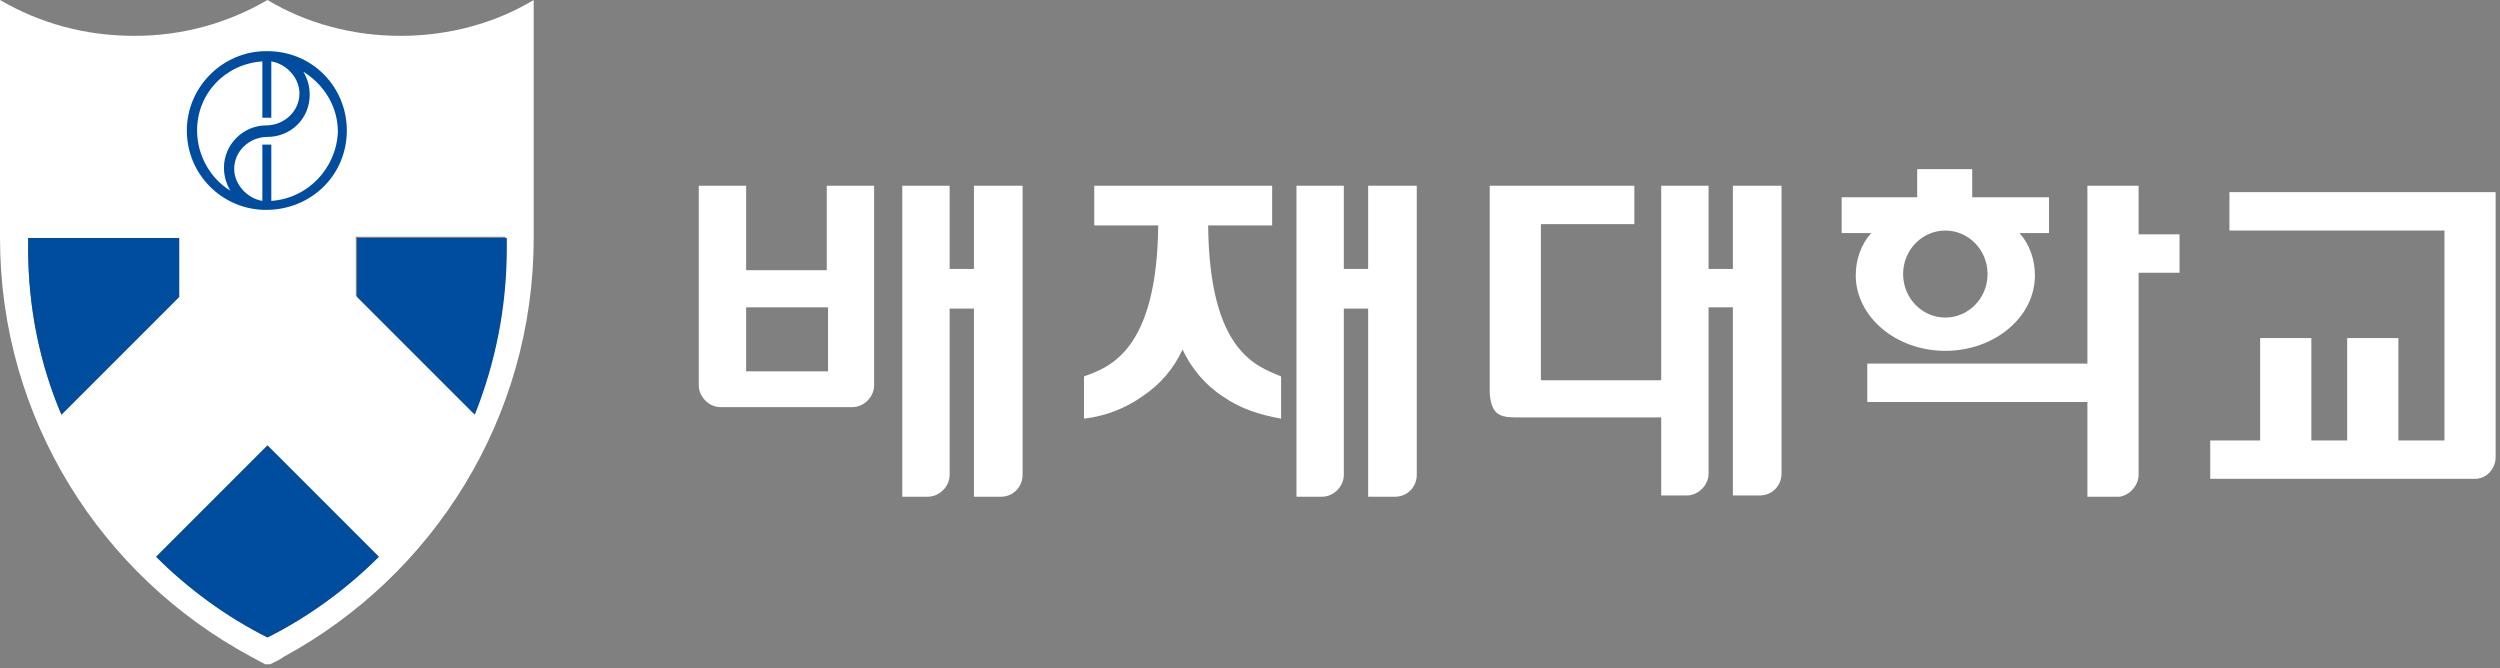
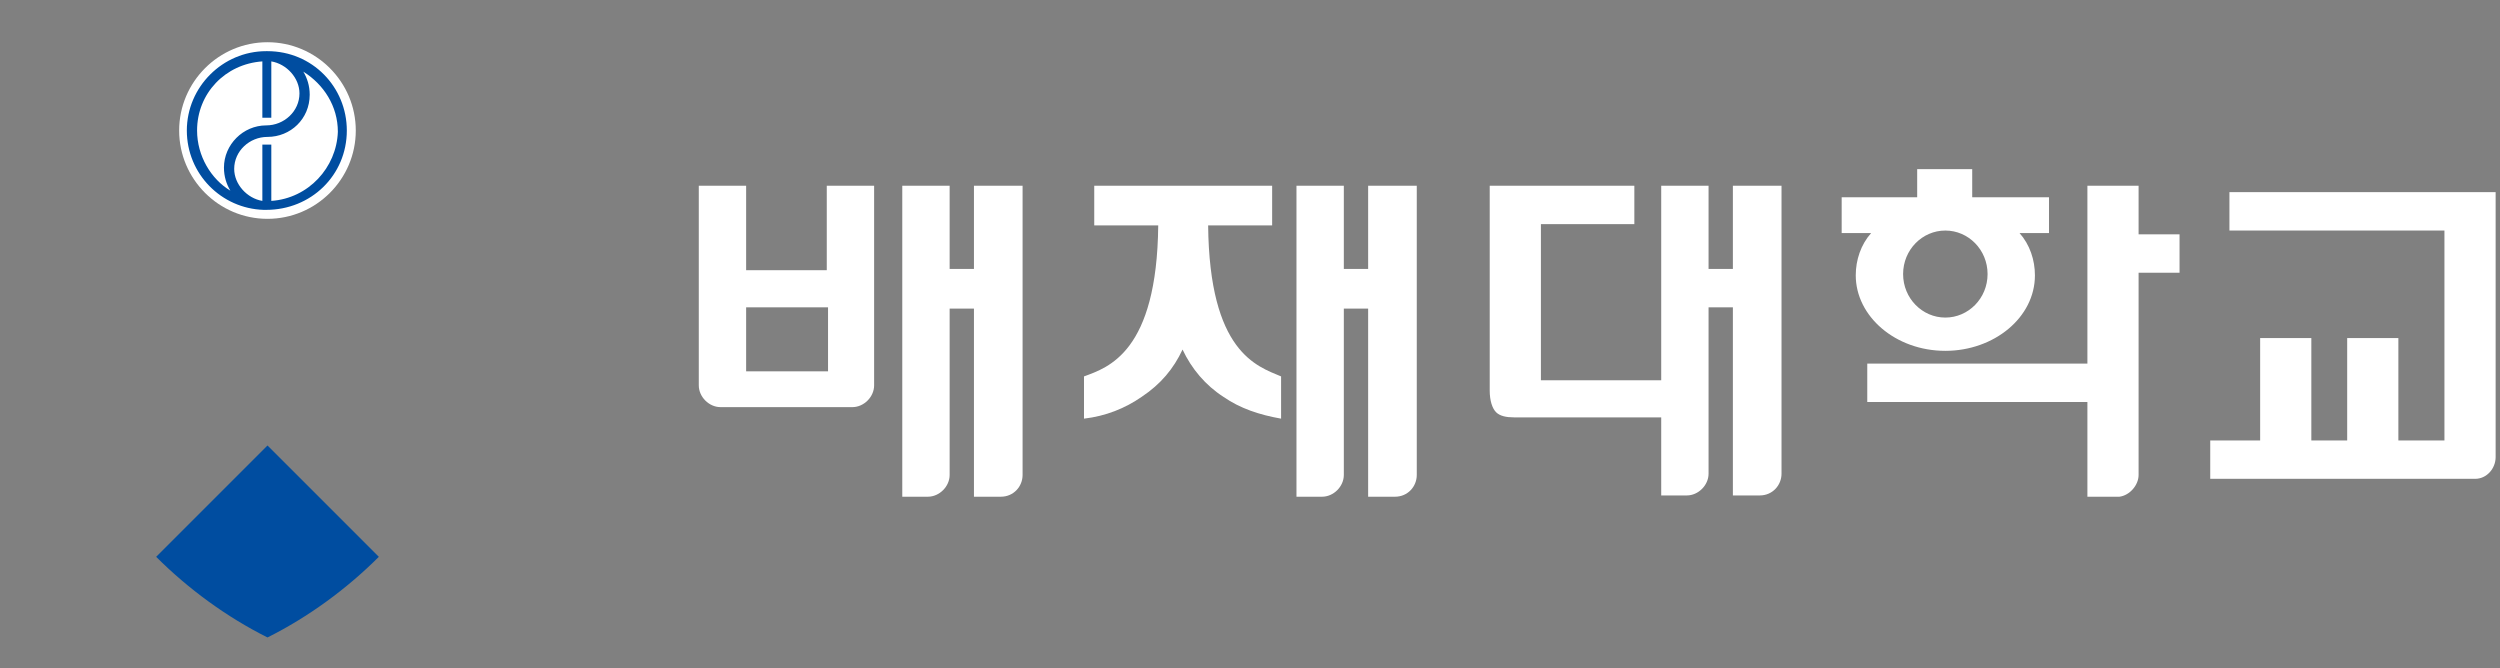
<svg xmlns="http://www.w3.org/2000/svg" width="202" height="54" viewBox="0 0 202 54" fill="none">
  <rect x="0" y="0" width="202" height="54" fill="#808080" stroke="none" />
  <g clip-path="url(#clip0_2:14)">
    <path d="M66.906 21.831H60.288V15.006H56.462V31.138C56.462 32.069 57.289 32.896 58.22 32.896H68.871C69.802 32.896 70.629 32.069 70.629 31.138V15.006H66.803V21.831H66.906ZM66.906 30.001H60.288V24.83H66.906V30.001Z" fill="white" />
    <path d="M201.647 15.526H180.138V18.628H197.511V35.587H193.788V27.314H189.652V35.587H186.756V27.314H182.62V35.587H178.587V38.689H199.993C200.923 38.689 201.647 37.862 201.647 36.931V15.526Z" fill="white" />
    <path d="M172.798 15.006H168.662V29.38H150.875V32.483H168.662V40.135H171.247C172.074 40.032 172.798 39.204 172.798 38.377V22.038H176.107V18.936H172.798V15.006Z" fill="white" />
-     <path d="M140.017 21.728H138.052V15.006H134.226V30.725H124.506V18.109H132.055V15.006H120.369V31.552C120.369 32.379 120.576 33 120.886 33.31C121.197 33.62 121.714 33.724 122.334 33.724H134.226V40.032H136.294C137.225 40.032 138.052 39.204 138.052 38.273V24.83H140.017V40.032H142.189C143.223 40.032 143.947 39.204 143.947 38.273V15.006H140.017V21.728V21.728Z" fill="white" />
+     <path d="M140.017 21.728H138.052V15.006H134.226V30.725H124.506V18.109H132.055V15.006H120.369V31.552C120.369 32.379 120.576 33 120.886 33.31C121.197 33.62 121.714 33.724 122.334 33.724H134.226V40.032H136.294C137.225 40.032 138.052 39.204 138.052 38.273V24.83H140.017V40.032H142.189C143.223 40.032 143.947 39.204 143.947 38.273V15.006H140.017V21.728Z" fill="white" />
    <path d="M78.695 21.728H76.731V15.006H72.904V40.135H74.972C75.903 40.135 76.731 39.308 76.731 38.377V24.934H78.695V40.135H80.867C81.901 40.135 82.625 39.308 82.625 38.377V15.006H78.695V21.728Z" fill="white" />
    <path d="M157.183 28.348C161.113 28.348 164.422 25.66 164.422 22.247C164.422 21.006 164.008 19.765 163.181 18.834H165.56V15.939H159.355V13.664H154.908V15.939H148.807V18.834H151.186C150.358 19.765 149.945 21.006 149.945 22.247C149.945 25.556 153.15 28.348 157.183 28.348ZM157.183 18.628C159.045 18.628 160.596 20.179 160.596 22.144C160.596 24.108 159.045 25.66 157.183 25.66C155.322 25.66 153.771 24.108 153.771 22.144C153.771 20.179 155.322 18.628 157.183 18.628Z" fill="white" />
    <path d="M110.546 21.728H108.581V15.006H104.755V40.135H106.823C107.754 40.135 108.581 39.308 108.581 38.377V24.934H110.546V40.135H112.717C113.751 40.135 114.475 39.308 114.475 38.377V15.006H110.546V21.728Z" fill="white" />
    <path d="M97.618 18.212H102.789V15.006H88.415V18.212H93.585C93.482 28.45 89.552 29.691 87.587 30.414V33.827C89.345 33.62 90.897 33 92.241 32.069C93.792 31.035 94.826 29.794 95.55 28.243C96.274 29.794 97.411 31.138 98.859 32.069C100.203 33 101.755 33.517 103.512 33.827V30.414C101.548 29.587 97.722 28.45 97.618 18.212Z" fill="white" />
-     <path d="M32.367 2.897C28.437 2.897 24.715 1.863 21.612 0.001C18.407 1.863 14.787 2.897 10.858 2.897C6.825 2.897 3.205 1.863 -0 0.001V19.235C-0 33.816 8.169 46.536 20.268 53.05C20.682 53.257 21.199 53.567 21.612 53.774C22.026 53.567 22.543 53.361 22.957 53.05C34.952 46.536 43.122 33.816 43.122 19.235V0.001C40.019 1.863 36.297 2.897 32.367 2.897ZM2.275 19.235H14.477V23.992L4.963 33.506C3.205 29.37 2.275 24.82 2.275 20.063V19.235V19.235ZM21.612 51.499C18.303 49.845 15.201 47.57 12.616 44.984L21.612 35.988L30.609 44.984C28.024 47.57 24.922 49.845 21.612 51.499ZM38.261 33.403L28.748 23.889V19.132H40.847V19.959C40.95 24.82 40.019 29.266 38.261 33.403Z" fill="white" />
-     <path d="M28.851 19.233H40.95V20.06C40.95 24.817 40.019 29.367 38.365 33.503L28.851 23.989V19.233V19.233Z" fill="#004DA0" />
    <path d="M30.61 44.991C28.025 47.577 24.922 49.852 21.613 51.506C18.304 49.852 15.202 47.577 12.617 44.991L21.613 35.995L30.61 44.991Z" fill="#004DA0" />
-     <path d="M14.476 19.233V23.989L4.963 33.503C3.205 29.367 2.274 24.817 2.274 20.06V19.233H14.476V19.233Z" fill="#004DA0" />
    <path d="M28.747 10.547C28.747 14.477 25.541 17.682 21.611 17.682C17.682 17.682 14.476 14.477 14.476 10.547C14.476 6.618 17.682 3.412 21.611 3.412C25.541 3.412 28.747 6.618 28.747 10.547Z" fill="white" />
    <path d="M28.023 10.545C28.023 7.029 25.231 4.134 21.611 4.134H21.508C17.992 4.134 15.096 7.029 15.096 10.545C15.096 14.061 17.889 16.853 21.301 16.957C21.404 16.957 21.508 16.957 21.508 16.957C25.127 16.957 28.023 14.165 28.023 10.545ZM15.924 10.545C15.924 7.546 18.199 5.168 21.198 4.961V9.511H21.922V4.961C23.162 5.168 24.197 6.305 24.197 7.546C24.197 8.994 22.956 10.132 21.508 10.132C19.646 10.132 18.095 11.683 18.095 13.544C18.095 14.268 18.302 14.888 18.612 15.405C17.061 14.475 15.924 12.613 15.924 10.545ZM21.922 16.233V11.683H21.198V16.233C19.957 16.026 18.923 14.888 18.923 13.648C18.923 12.2 20.163 11.062 21.611 11.062C23.473 11.062 25.024 9.614 25.024 7.65C25.024 6.926 24.817 6.305 24.507 5.788C26.161 6.822 27.299 8.58 27.299 10.649C27.195 13.544 24.92 16.026 21.922 16.233Z" fill="#004DA0" />
  </g>
  <defs>
    <clipPath id="clip0_2:14">
      <rect width="201.649" height="53.67" fill="white" />
    </clipPath>
  </defs>
</svg>